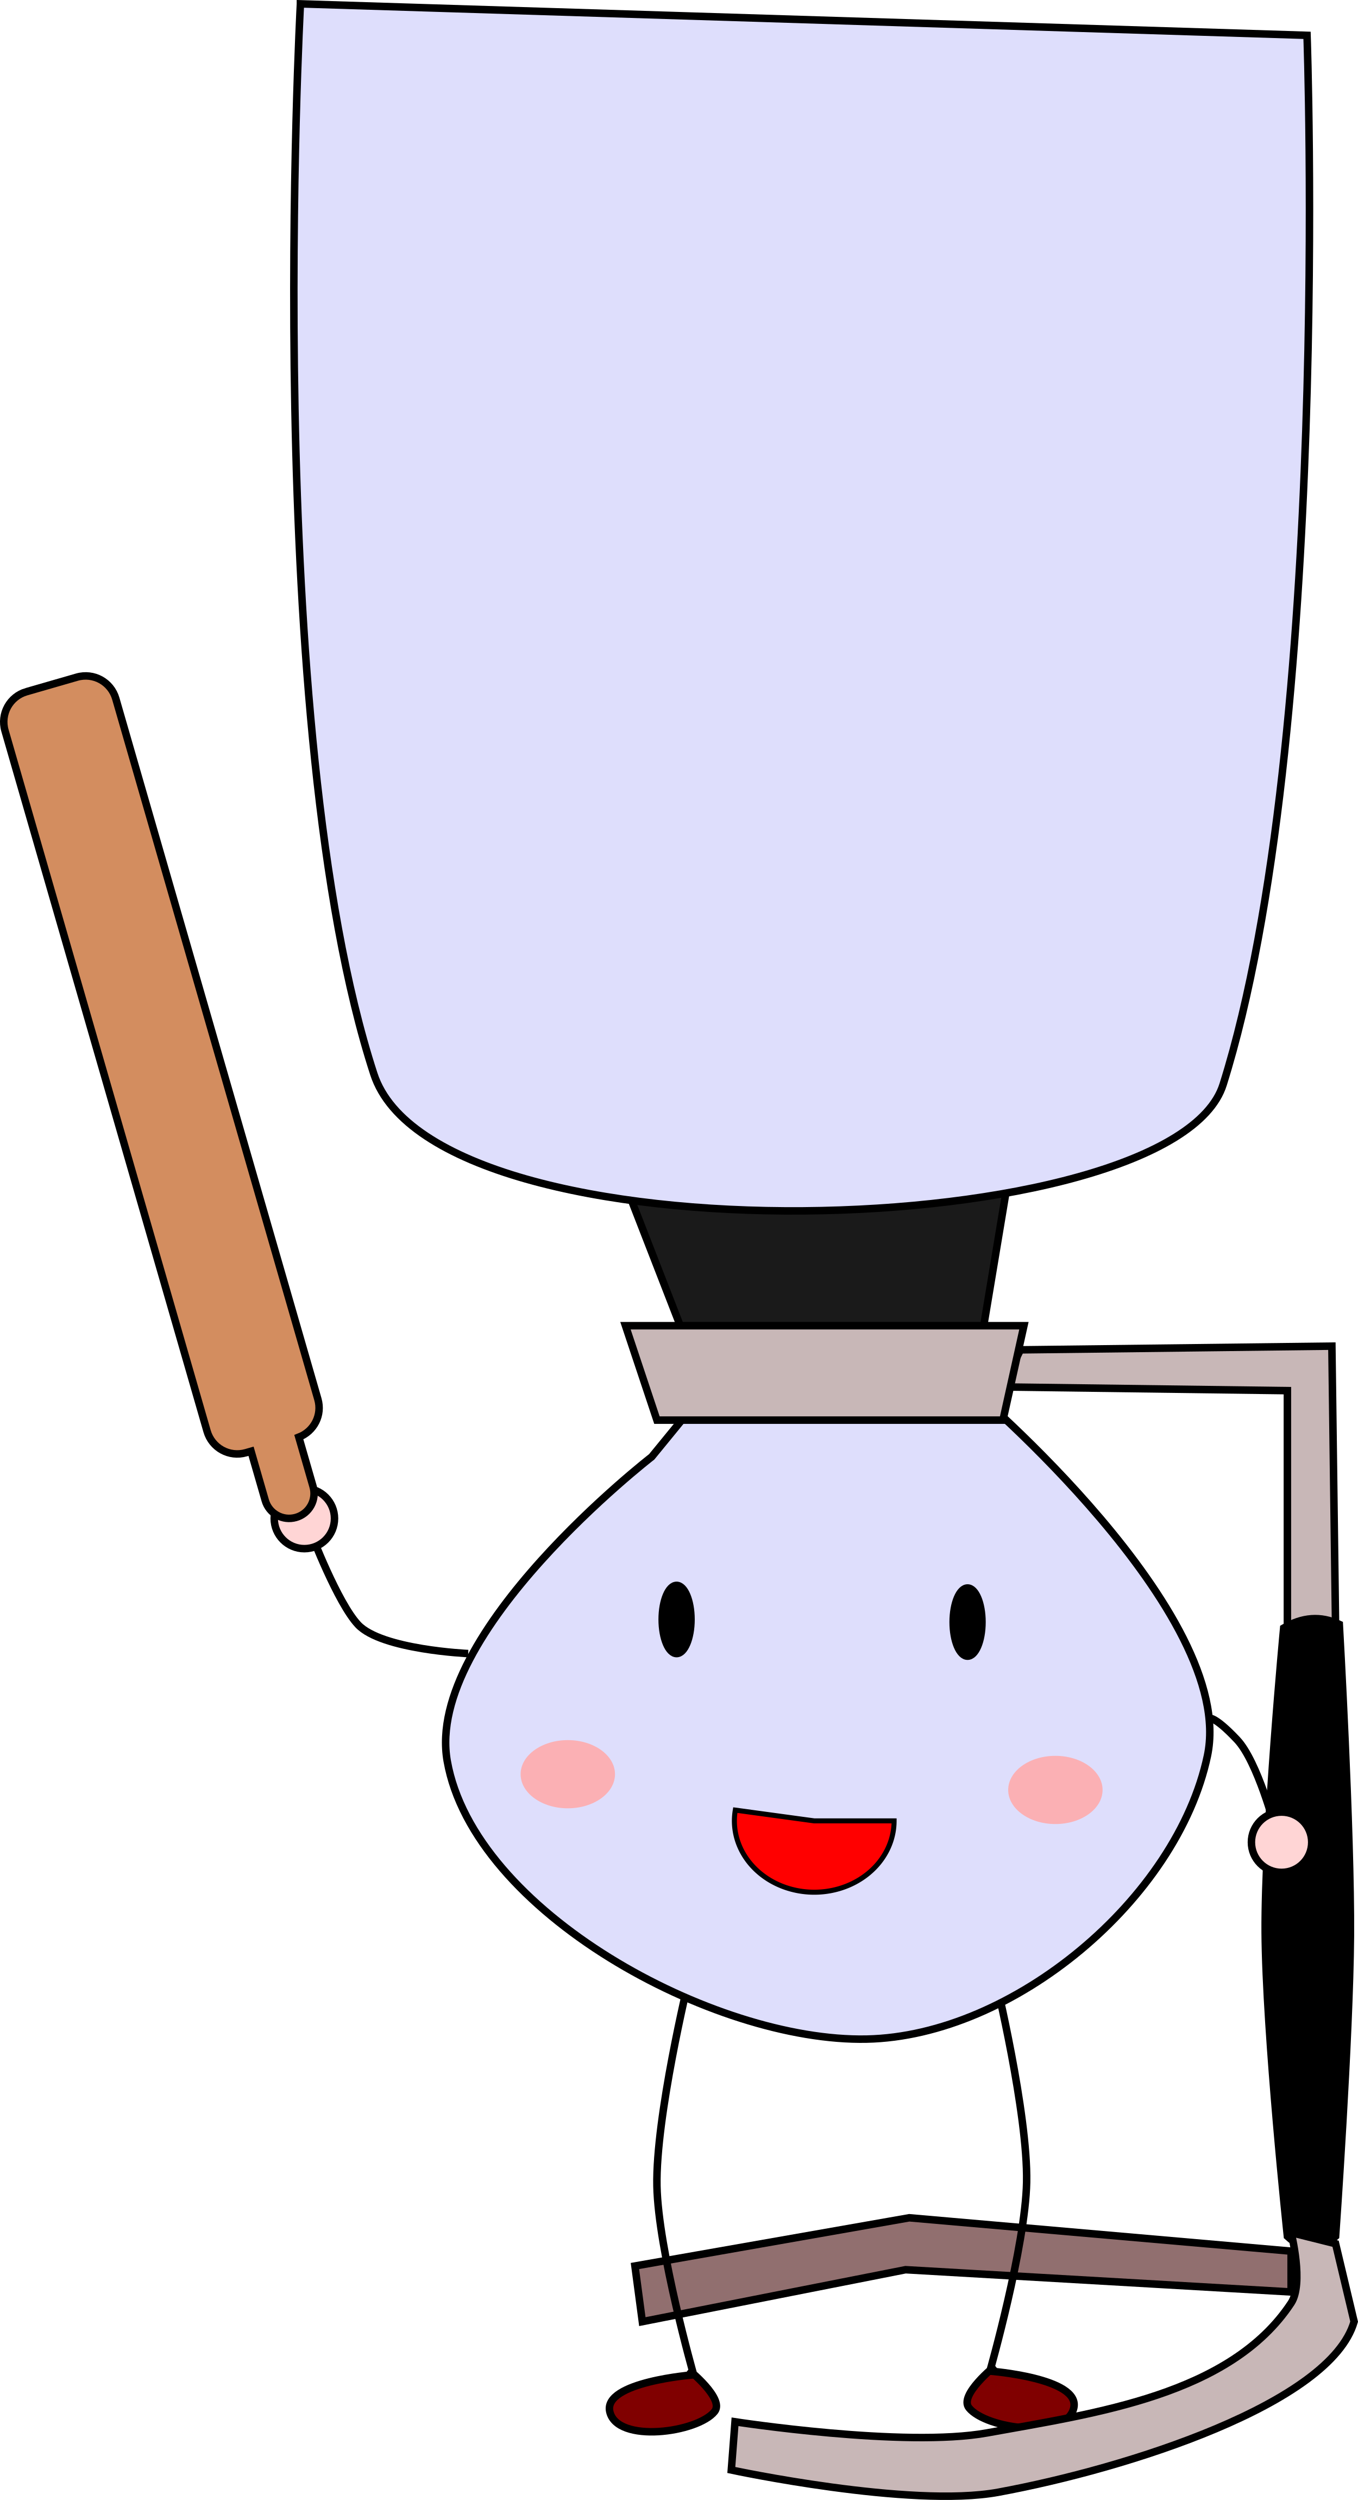
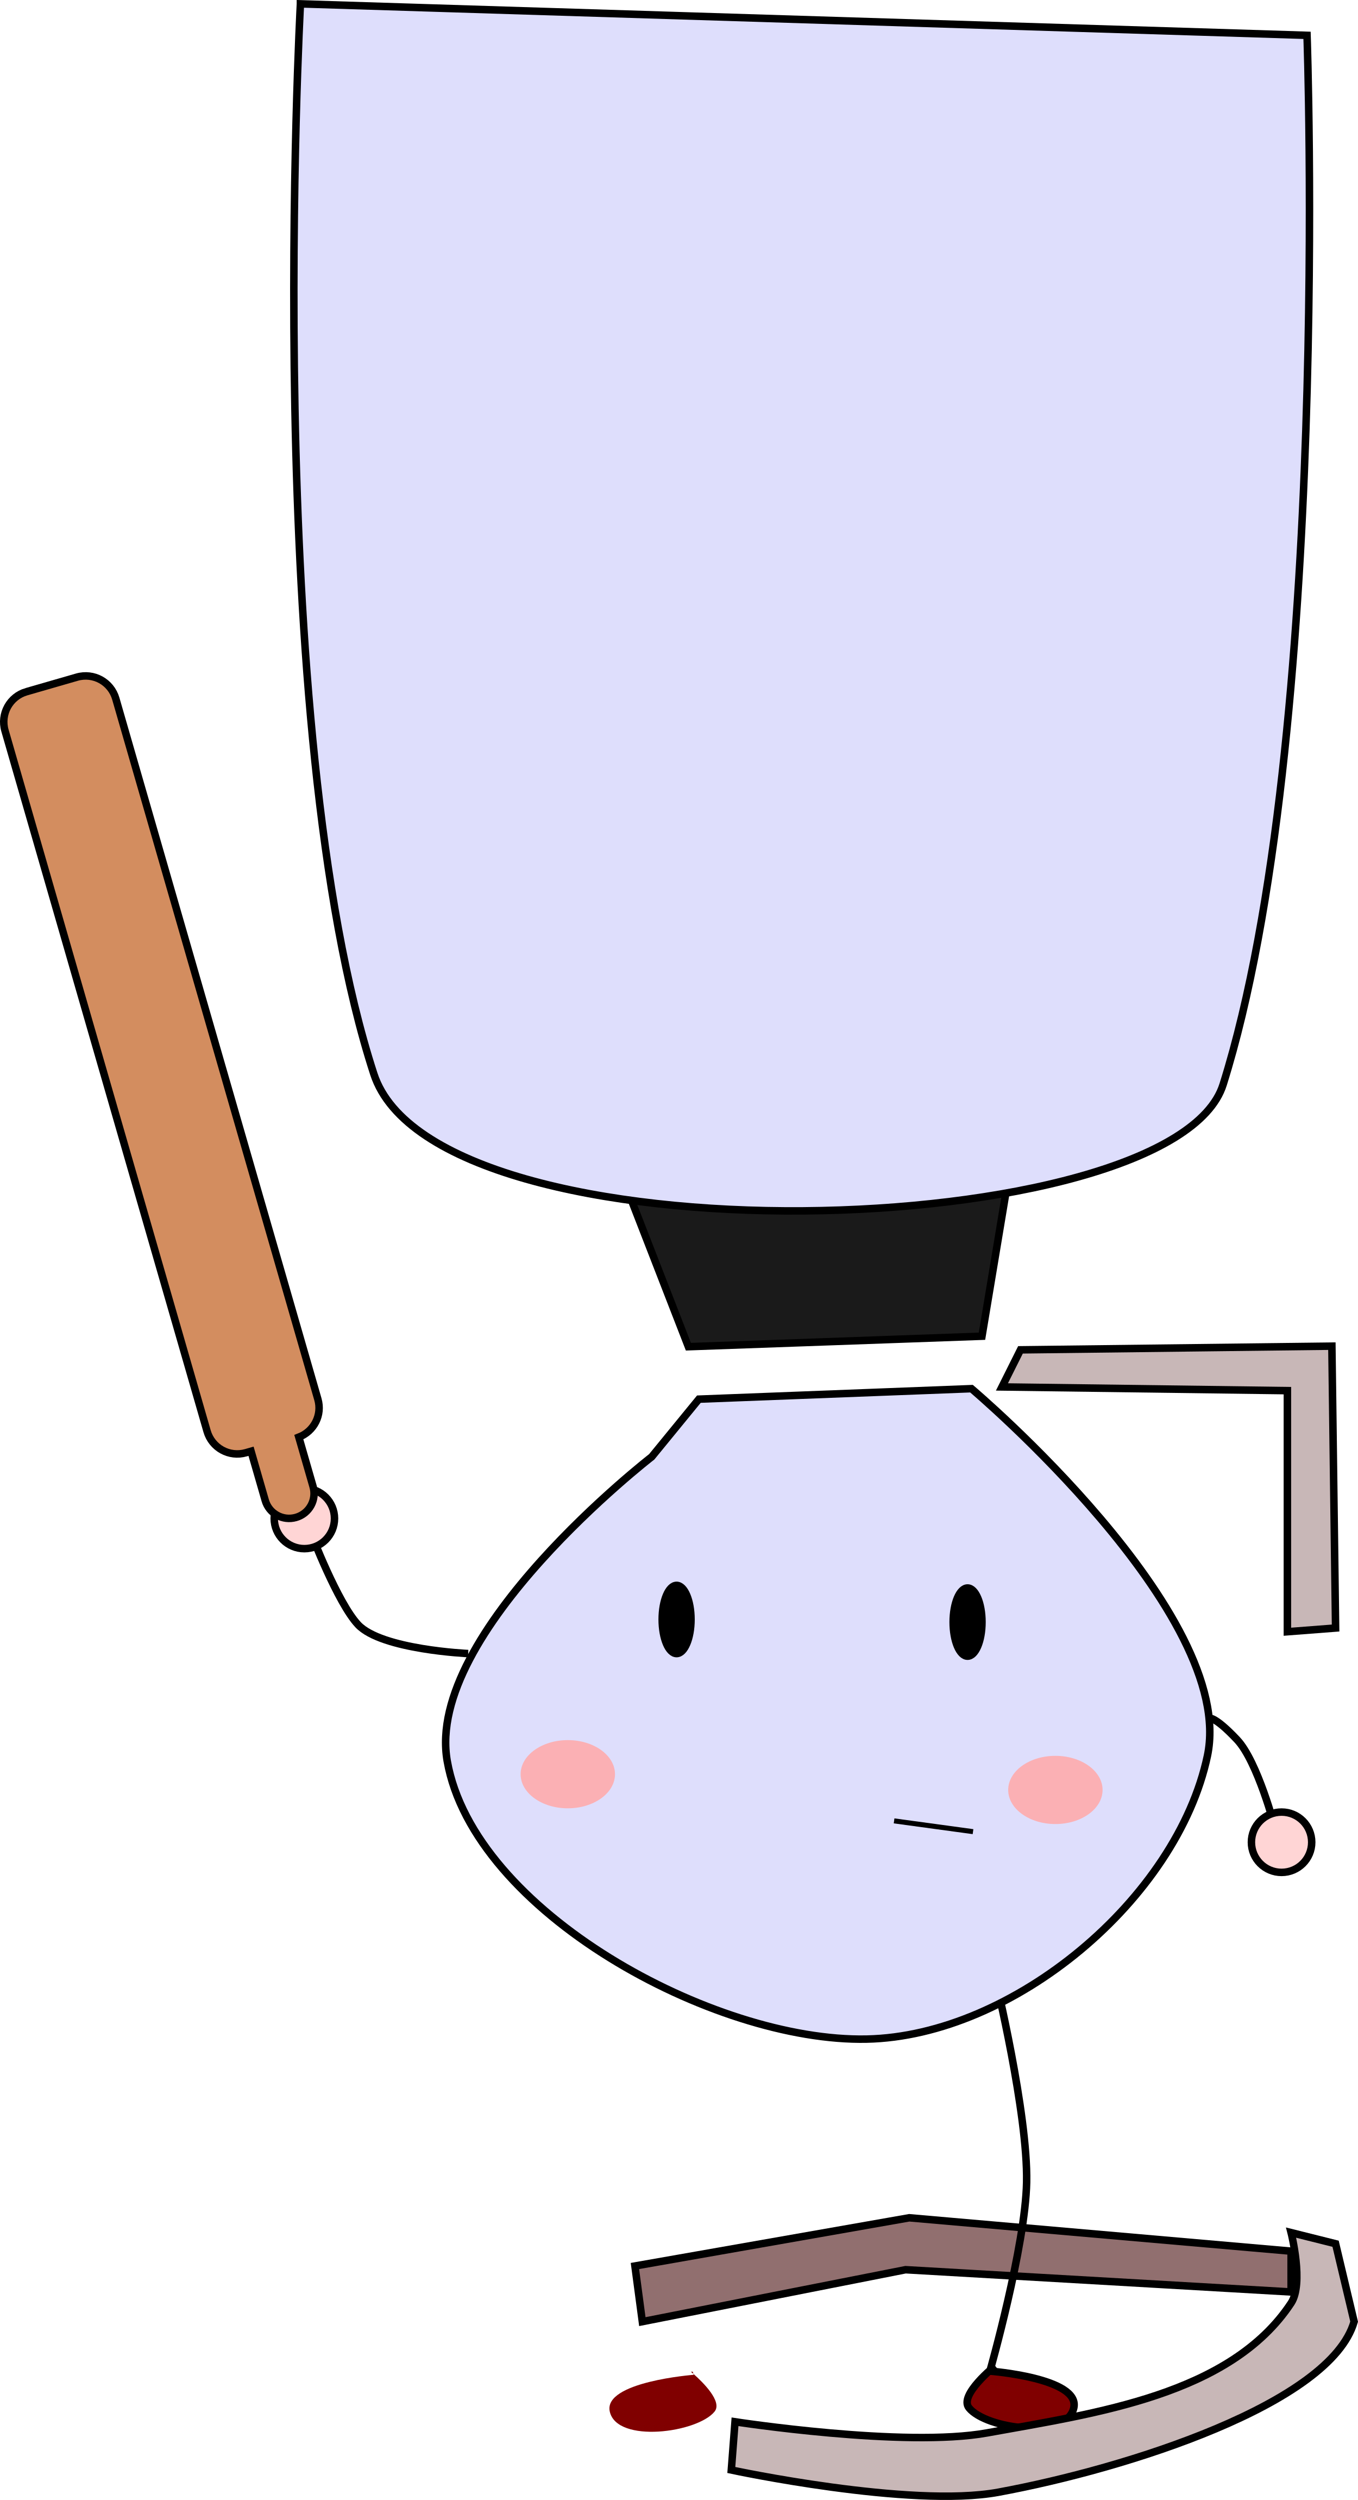
<svg xmlns="http://www.w3.org/2000/svg" xmlns:ns1="http://www.inkscape.org/namespaces/inkscape" xmlns:ns2="http://sodipodi.sourceforge.net/DTD/sodipodi-0.dtd" width="51.179mm" height="94.169mm" viewBox="0 0 181.343 333.67" id="svg7478" version="1.1" ns1:version="0.91 r13725" ns2:docname="coffee_syphon.svg">
  <defs id="defs7480">
    <filter ns1:collect="always" style="color-interpolation-filters:sRGB" id="filter7363" x="-0.425" width="1.849" y="-0.588" height="2.176">
      <feGaussianBlur ns1:collect="always" stdDeviation="2.23" id="feGaussianBlur7365" />
    </filter>
  </defs>
  <ns2:namedview id="base" pagecolor="#ffffff" bordercolor="#666666" borderopacity="1.0" ns1:pageopacity="0.0" ns1:pageshadow="2" ns1:zoom="0.35" ns1:cx="205.67132" ns1:cy="29.692118" ns1:document-units="px" ns1:current-layer="layer1" showgrid="false" fit-margin-top="0" fit-margin-left="0" fit-margin-right="0" fit-margin-bottom="0" ns1:window-width="1440" ns1:window-height="803" ns1:window-x="0" ns1:window-y="1" ns1:window-maximized="1" />
  <g ns1:label="Layer 1" ns1:groupmode="layer" id="layer1" transform="translate(-169.329,-228.384)">
    <g id="g7380" transform="translate(191.244,-267.579)" ns1:export-filename="/Users/mac/Desktop/coffee_syphon.png" ns1:export-xdpi="84.675583" ns1:export-ydpi="84.675583">
      <path ns1:connector-curvature="0" style="opacity:1;fill:#800000;fill-opacity:1;stroke:none;stroke-width:1;stroke-linecap:round;stroke-linejoin:miter;stroke-miterlimit:4;stroke-dasharray:none;stroke-dashoffset:0;stroke-opacity:1" d="m 110.642,812.017 c -0.107,0.089 -0.15,0.122 -0.332,0.283 0.003,-0.01 0.067,-0.252 0.076,-0.283 l 0.256,0 z m -0.332,0.283 c -0.001,0.005 -0.035,0.131 -0.035,0.131 0,0 12.085,0.922 11.201,4.9 -0.956,4.303 -11.739,2.834 -14.002,0 -1.065,-1.334 1.573,-3.916 2.836,-5.031 z" id="path7376" />
      <path ns1:connector-curvature="0" id="path7322" d="m 150.495,796.422 -50.99,-4.455 -36.634,6.436 0.99,7.426 35.149,-6.931 51.485,2.97 z" style="fill:#916f6f;fill-rule:evenodd;stroke:#000000;stroke-width:1px;stroke-linecap:butt;stroke-linejoin:miter;stroke-opacity:1" />
      <path style="fill:none;fill-rule:evenodd;stroke:#000000;stroke-width:1px;stroke-linecap:butt;stroke-linejoin:miter;stroke-opacity:1" d="m 110.976,759.923 c 0,0 4.382,18.097 4.201,27.304 -0.169,8.557 -4.901,25.204 -4.901,25.204 0,0 12.085,0.922 11.202,4.901 -0.956,4.303 -11.74,2.834 -14.002,0 -1.374,-1.72 3.501,-5.601 3.501,-5.601" id="path7378" ns1:connector-curvature="0" ns2:nodetypes="cscssc" />
      <path id="rect7371" d="m 70.344,812.512 c 0.107,0.089 0.15,0.122 0.332,0.283 -0.003,-0.01 -0.067,-0.252 -0.076,-0.283 l -0.256,0 z m 0.332,0.283 c 0.001,0.005 0.035,0.131 0.035,0.131 0,0 -12.085,0.922 -11.201,4.9 0.956,4.303 11.739,2.834 14.002,0 1.065,-1.334 -1.573,-3.916 -2.836,-5.031 z" style="opacity:1;fill:#800000;fill-opacity:1;stroke:none;stroke-width:1;stroke-linecap:round;stroke-linejoin:miter;stroke-miterlimit:4;stroke-dasharray:none;stroke-dashoffset:0;stroke-opacity:1" ns1:connector-curvature="0" />
      <path ns1:connector-curvature="0" id="path7310" d="m 60.209,650.502 9.801,25.204 39.206,-1.4 4.201,-25.204 z" style="fill:#1a1a1a;fill-rule:evenodd;stroke:#000000;stroke-width:1px;stroke-linecap:butt;stroke-linejoin:miter;stroke-opacity:1" />
      <path ns2:nodetypes="ccssc" ns1:connector-curvature="0" id="path7308" d="m 18.203,496.478 134.42,4.201 c 0,0 3.318,93.754 -11.202,140.021 C 134.758,661.934 36.35,664.935 28.004,639.3 12.977,593.142 18.203,496.478 18.203,496.478 Z" style="fill:#dedefc;fill-opacity:1;fill-rule:evenodd;stroke:#000000;stroke-width:1px;stroke-linecap:butt;stroke-linejoin:miter;stroke-opacity:1" />
      <path ns1:connector-curvature="0" id="path7314" d="m 114.356,676.125 41.584,-0.495 0.495,37.624 -6.436,0.495 0,-32.178 -38.119,-0.495 z" style="fill:#c8b7b7;fill-rule:evenodd;stroke:#000000;stroke-width:1px;stroke-linecap:butt;stroke-linejoin:miter;stroke-opacity:1" />
-       <path ns2:nodetypes="ccaccac" ns1:connector-curvature="0" id="path7316" d="m 149.505,713.253 c 2.475,-1.465 4.95,-1.67 7.426,-0.495 0,0 1.58,27.714 1.485,41.584 -0.091,13.382 -1.98,40.099 -1.98,40.099 -2.145,1.98 -4.29,1.98 -6.436,0 0,0 -2.888,-27.027 -2.97,-40.594 -0.082,-13.556 2.475,-40.594 2.475,-40.594 z" style="fill:#000000;fill-rule:evenodd;stroke:#000000;stroke-width:1px;stroke-linecap:butt;stroke-linejoin:miter;stroke-opacity:1" />
-       <path ns2:nodetypes="cscssc" ns1:connector-curvature="0" id="path7369" d="m 70.011,760.418 c 0,0 -4.382,18.097 -4.201,27.304 0.169,8.557 4.901,25.204 4.901,25.204 0,0 -12.085,0.922 -11.202,4.901 0.956,4.303 11.74,2.834 14.002,0 1.374,-1.72 -3.501,-5.601 -3.501,-5.601" style="fill:none;fill-rule:evenodd;stroke:#000000;stroke-width:1px;stroke-linecap:butt;stroke-linejoin:miter;stroke-opacity:1" />
      <path ns2:nodetypes="ccssscc" ns1:connector-curvature="0" id="path7318" d="m 71.411,682.706 -6.301,7.701 c 0,0 -30.332,23.45 -27.304,40.606 3.547,20.101 35.601,37.524 56.008,37.106 19.543,-0.4 41.45,-18.684 45.507,-37.806 4.03,-18.997 -31.505,-49.007 -31.505,-49.007 z" style="fill:#dedefc;fill-opacity:1;fill-rule:evenodd;stroke:#000000;stroke-width:1px;stroke-linecap:butt;stroke-linejoin:miter;stroke-opacity:1" />
      <path ns2:nodetypes="ccsccsscc" ns1:connector-curvature="0" id="path7320" d="m 156.436,795.432 2.475,10.396 c -3.148,10.939 -30.248,19.595 -47.525,22.772 -11.726,2.156 -35.644,-2.97 -35.644,-2.97 l 0.495,-6.436 c 0,0 22.612,3.492 33.663,1.485 14.476,-2.629 32.486,-5.05 40.594,-17.327 1.728,-2.616 0,-9.406 0,-9.406 z" style="fill:#c8b7b7;fill-rule:evenodd;stroke:#000000;stroke-width:1px;stroke-linecap:butt;stroke-linejoin:miter;stroke-opacity:1" />
-       <path ns1:connector-curvature="0" id="path7312" d="m 61.609,672.905 53.208,0 -2.8,12.602 -46.207,0 z" style="fill:#c8b7b7;fill-rule:evenodd;stroke:#000000;stroke-width:1px;stroke-linecap:butt;stroke-linejoin:miter;stroke-opacity:1" />
      <ellipse ry="4.551" rx="1.925" cy="712.111" cx="68.435" id="path7324" style="fill:#000000;fill-rule:evenodd;stroke:#000000;stroke-width:1px;stroke-linecap:butt;stroke-linejoin:miter;stroke-opacity:1" />
      <ellipse style="fill:#000000;fill-rule:evenodd;stroke:#000000;stroke-width:1px;stroke-linecap:butt;stroke-linejoin:miter;stroke-opacity:1" id="ellipse7326" cx="107.291" cy="712.461" rx="1.925" ry="4.551" />
      <path ns2:nodetypes="csc" ns1:connector-curvature="0" id="path7328" d="m 40.606,716.662 c 0,0 -11.55,-0.505 -14.702,-3.851 -2.735,-2.902 -6.301,-12.252 -6.301,-12.252" style="fill:none;fill-rule:evenodd;stroke:#000000;stroke-width:1px;stroke-linecap:butt;stroke-linejoin:miter;stroke-opacity:1" />
      <circle r="4.026" cy="698.634" cx="18.728" id="path7330" style="fill:#ffd5d5;fill-rule:evenodd;stroke:#000000;stroke-width:1px;stroke-linecap:butt;stroke-linejoin:miter;stroke-opacity:1" />
      <path ns1:connector-curvature="0" id="rect7332" d="m -18.378,588.283 c -2.236,0.645 -3.517,2.965 -2.871,5.201 l 26.984,93.498 c 0.645,2.236 2.965,3.517 5.201,2.871 l 0.672,-0.194 1.893,6.558 c 0.511,1.77 2.348,2.784 4.118,2.273 1.77,-0.511 2.784,-2.348 2.273,-4.118 l -1.903,-6.592 c 2.024,-0.772 3.155,-2.95 2.543,-5.07 L -6.451,589.214 c -0.645,-2.236 -2.965,-3.517 -5.201,-2.871 l -6.726,1.941 z" style="opacity:1;fill:#d38d5f;fill-opacity:1;stroke:#000000;stroke-width:1;stroke-linecap:round;stroke-linejoin:miter;stroke-miterlimit:4;stroke-dasharray:none;stroke-dashoffset:0;stroke-opacity:1" />
      <path style="fill:none;fill-rule:evenodd;stroke:#000000;stroke-width:1px;stroke-linecap:butt;stroke-linejoin:miter;stroke-opacity:1" d="m 139.472,725.301 c 0,0 0.659,-0.485 3.811,2.861 2.735,2.902 5.063,11.757 5.063,11.757" id="path7339" ns1:connector-curvature="0" ns2:nodetypes="csc" />
      <circle transform="scale(-1,-1)" style="fill:#ffd5d5;fill-rule:evenodd;stroke:#000000;stroke-width:1px;stroke-linecap:butt;stroke-linejoin:miter;stroke-opacity:1" id="circle7341" cx="-149.221" cy="-741.843" r="4.026" />
-       <path d="m 97.479,738.993 a 10.663,9.522 0 0 1 -5.804,8.476 10.663,9.522 0 0 1 -11.094,-0.752 10.663,9.522 0 0 1 -4.305,-9.162 l 10.54,1.438 z" ns2:end="3.2931488" ns2:start="0" ns2:ry="9.5223007" ns2:rx="10.662646" ns2:cy="738.99323" ns2:cx="86.816238" ns2:type="arc" id="path7343" style="fill:#ff0000;fill-rule:evenodd;stroke:#000000;stroke-width:0.67px;stroke-linecap:butt;stroke-linejoin:miter;stroke-opacity:1" />
+       <path d="m 97.479,738.993 l 10.54,1.438 z" ns2:end="3.2931488" ns2:start="0" ns2:ry="9.5223007" ns2:rx="10.662646" ns2:cy="738.99323" ns2:cx="86.816238" ns2:type="arc" id="path7343" style="fill:#ff0000;fill-rule:evenodd;stroke:#000000;stroke-width:0.67px;stroke-linecap:butt;stroke-linejoin:miter;stroke-opacity:1" />
      <ellipse ry="4.551" rx="6.301" cy="732.764" cx="53.908" id="path7345" style="opacity:0.94;fill:#ffaaaa;fill-rule:evenodd;stroke:none;stroke-width:1px;stroke-linecap:butt;stroke-linejoin:miter;stroke-opacity:1;filter:url(#filter7363)" />
      <ellipse style="opacity:0.94;fill:#ffaaaa;fill-rule:evenodd;stroke:none;stroke-width:1px;stroke-linecap:butt;stroke-linejoin:miter;stroke-opacity:1;filter:url(#filter7363)" id="ellipse7367" cx="119.018" cy="734.864" rx="6.301" ry="4.551" />
    </g>
  </g>
</svg>